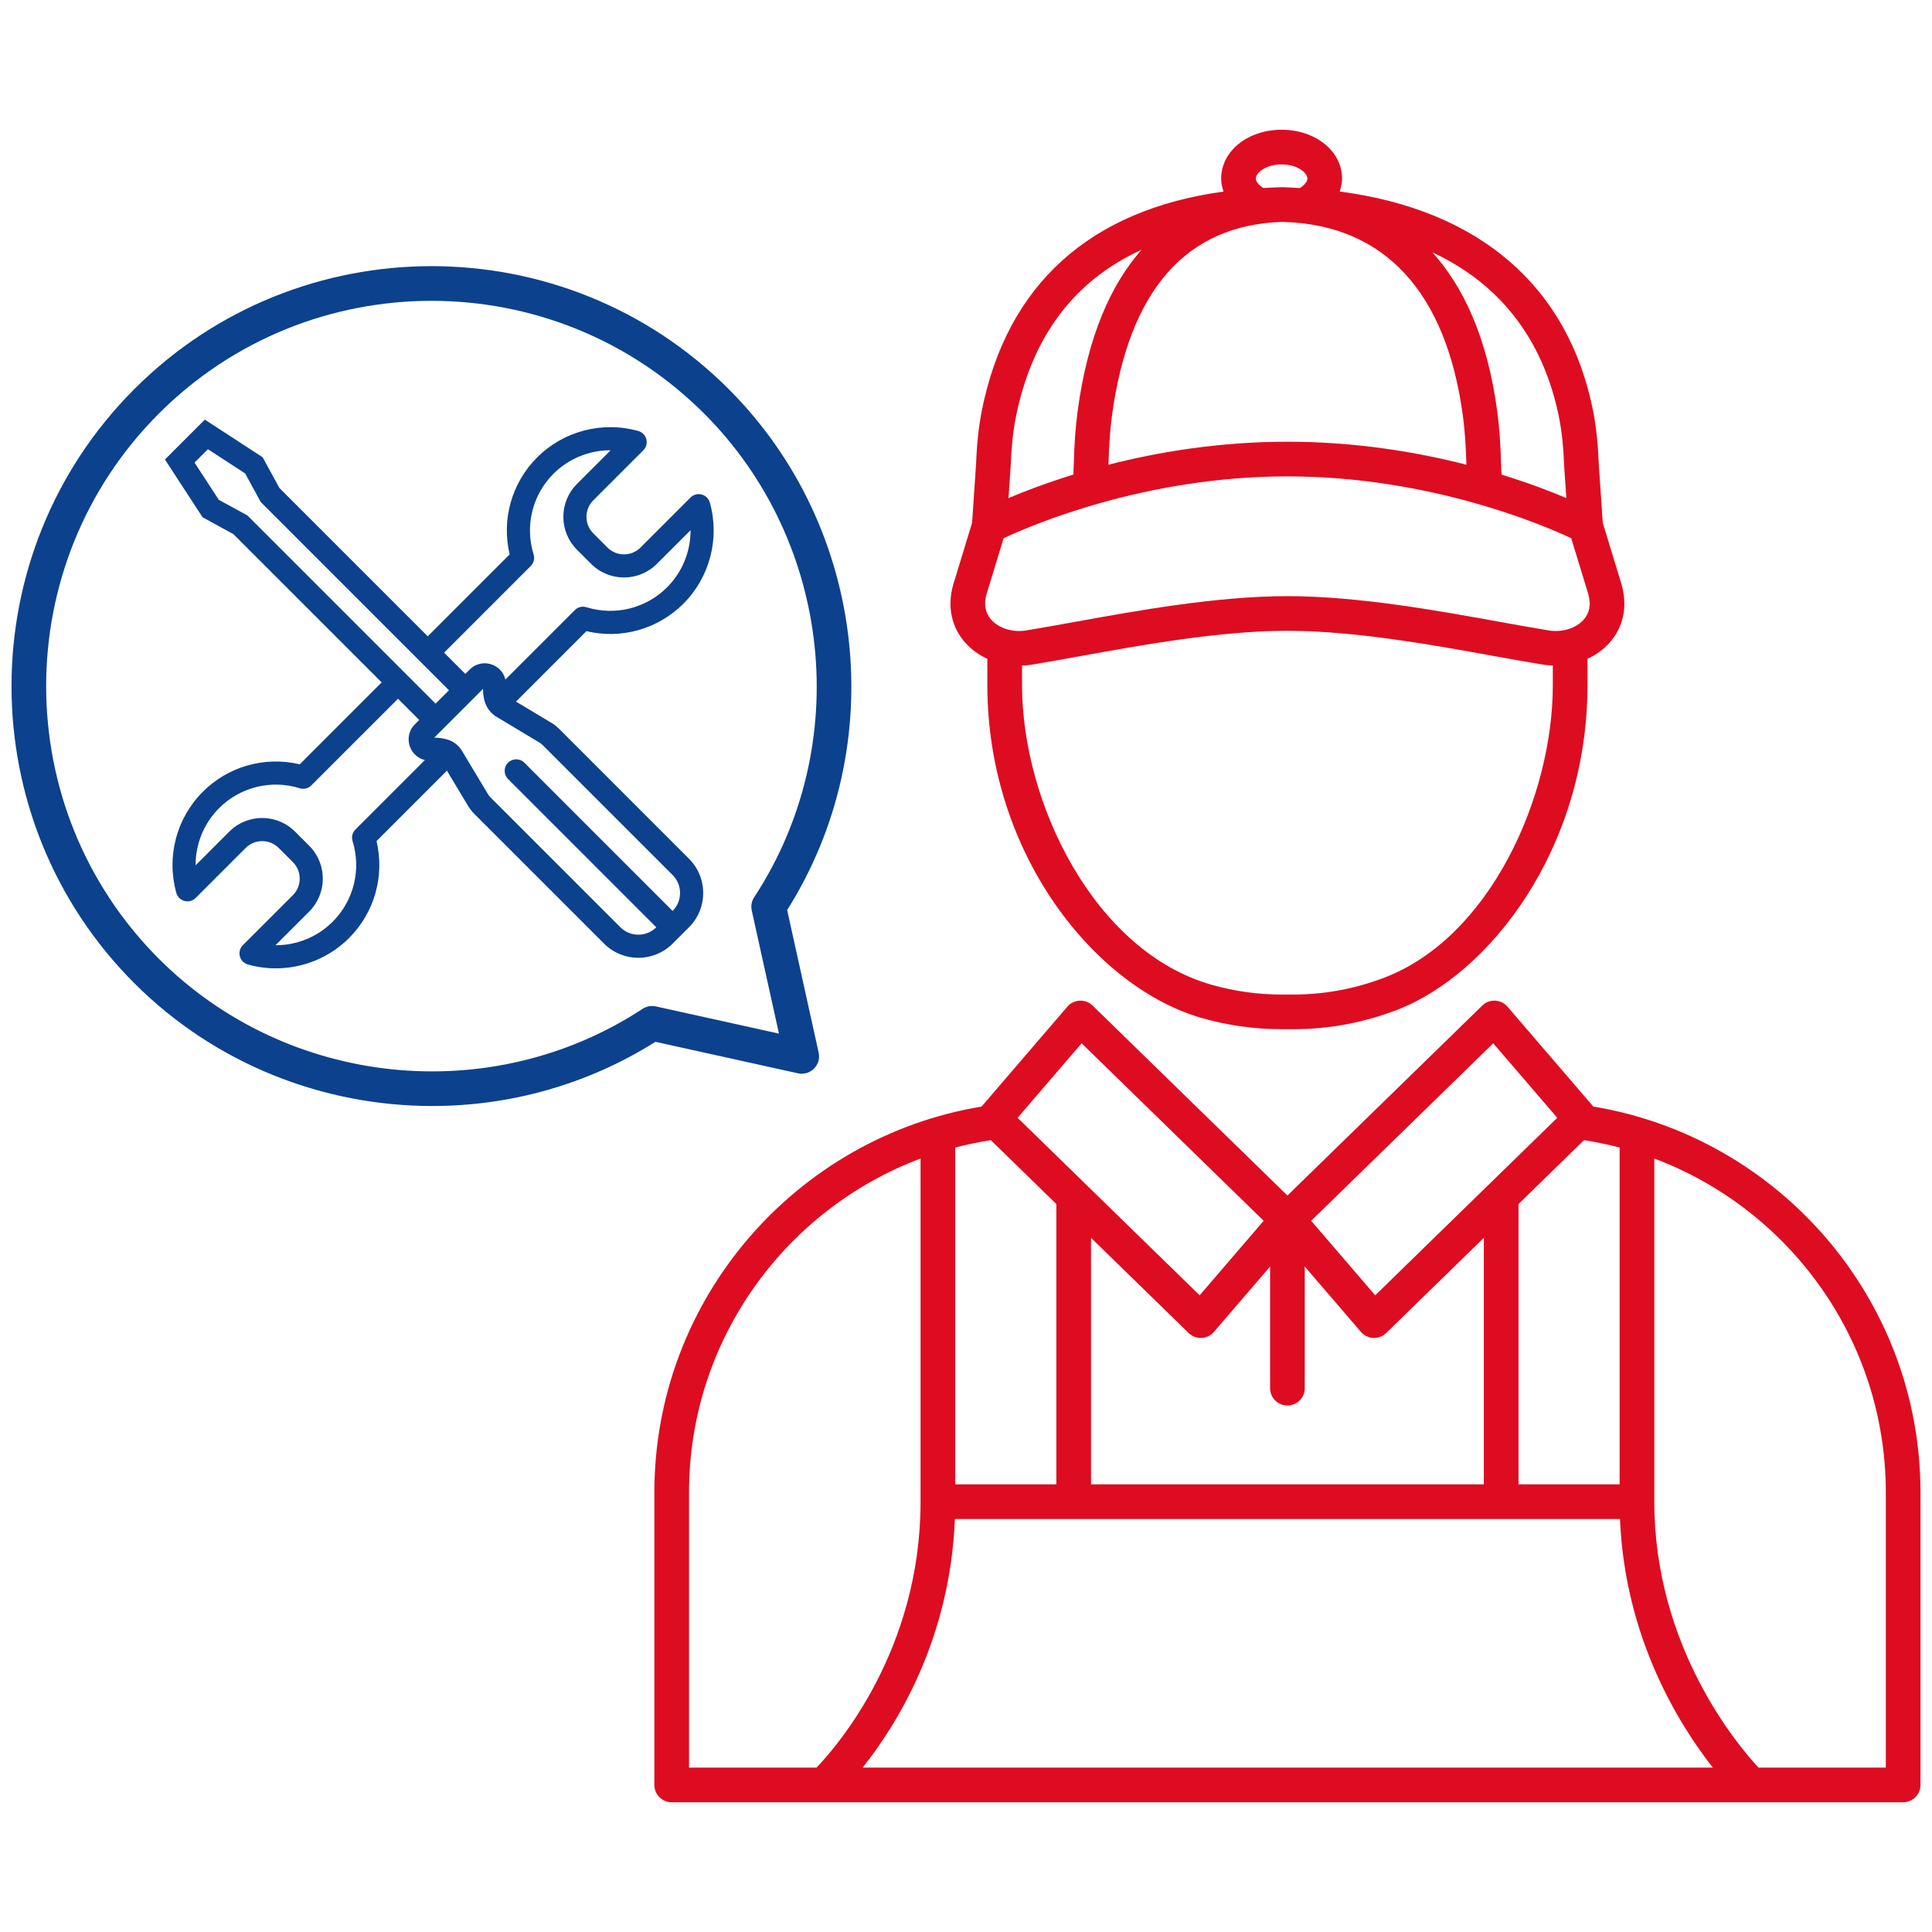
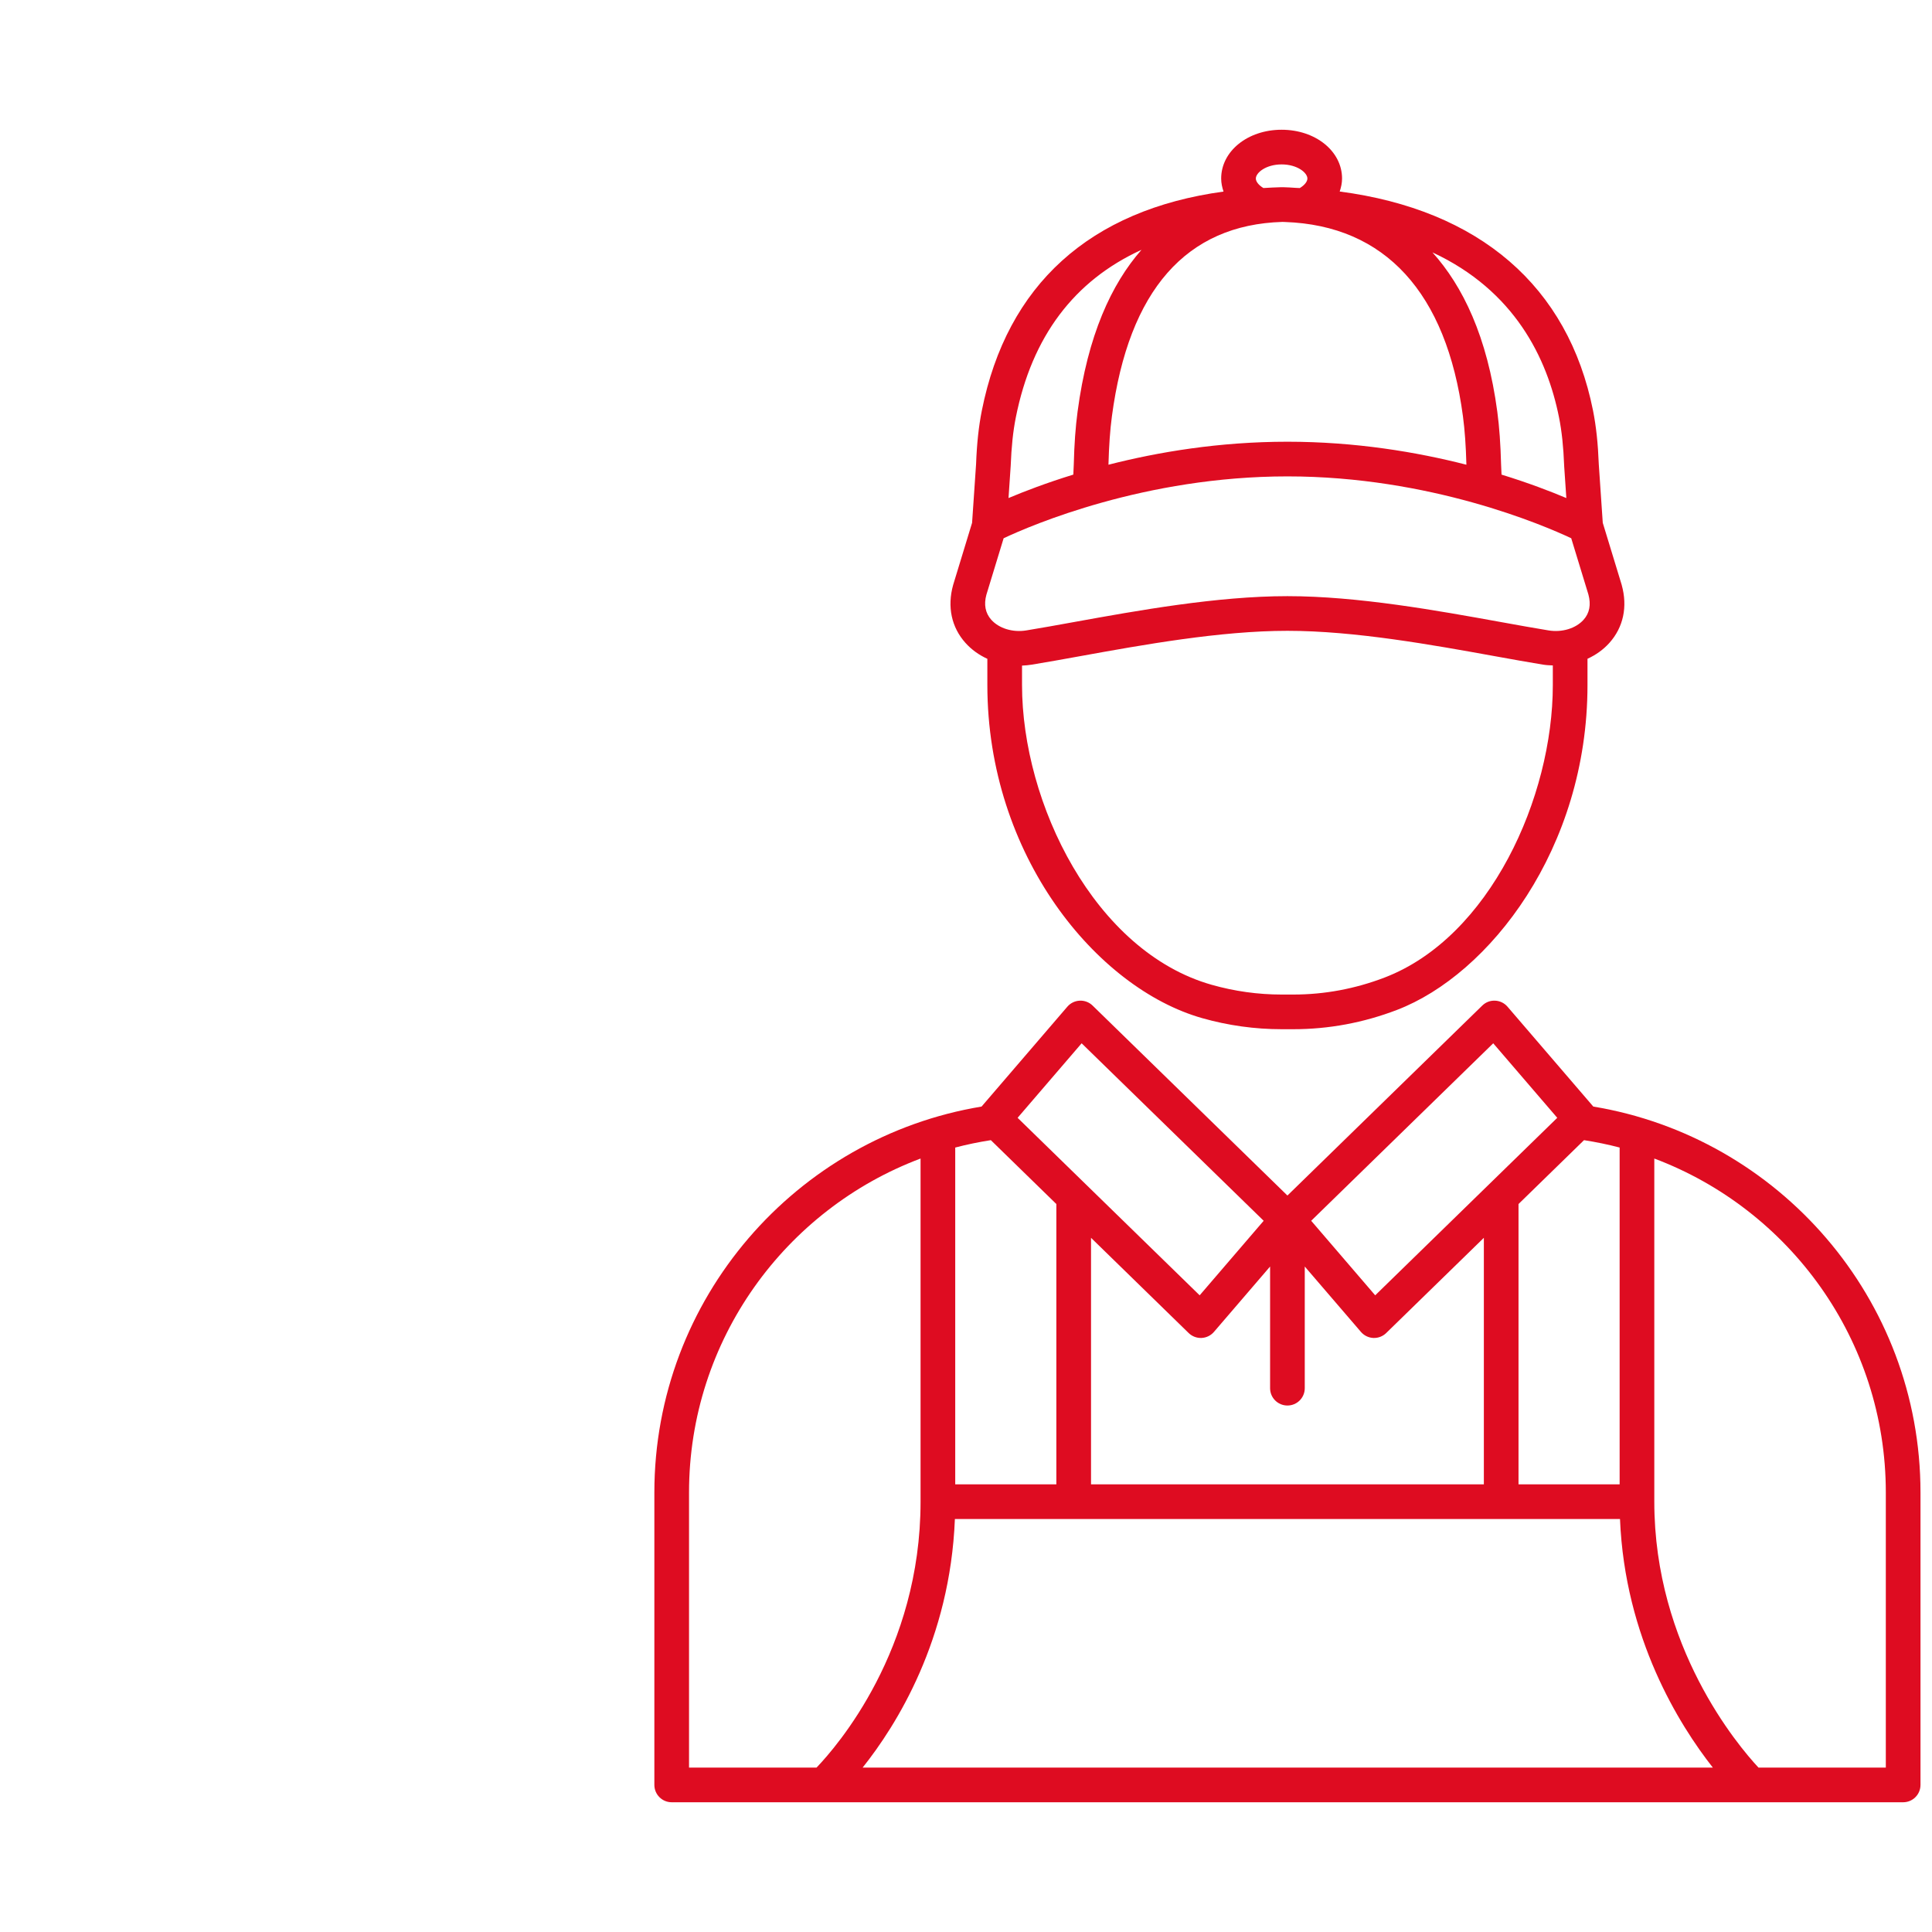
<svg xmlns="http://www.w3.org/2000/svg" version="1.1" id="Capa_1" x="0px" y="0px" width="400px" height="400px" viewBox="0 0 400 400" enable-background="new 0 0 400 400" xml:space="preserve">
  <g>
    <path fill="#DE0C21" d="M312.113,208.425c-0.645-0.751-1.572-1.204-2.563-1.247c-1.023-0.049-1.957,0.324-2.664,1.016   l-40.338,39.328l-40.336-39.328c-0.709-0.691-1.658-1.061-2.668-1.016c-0.986,0.043-1.916,0.496-2.561,1.247l-17.76,20.677   c-38.38,6.355-67.744,39.756-67.744,79.906v60.541c0,1.98,1.607,3.59,3.588,3.59h31.473h6.766h178.484h6.764h31.473   c1.982,0,3.59-1.609,3.59-3.59v-60.541c0-40.15-29.365-73.551-67.742-79.906L312.113,208.425z M178.598,365.961   c6.999-8.77,18.111-26.477,19.101-51.463h137.704c1.014,24.639,12.254,42.602,19.221,51.463H178.598z M205.145,236.059   l13.561,13.223v58.039H197.77v-69.734C200.181,236.955,202.643,236.447,205.145,236.059z M210.684,231.432l13.256-15.429   l37.691,36.747l-13.254,15.432L210.684,231.432z M322.414,231.432l-37.693,36.75l-13.254-15.432l37.691-36.747L322.414,231.432z    M225.885,307.32v-51.043l20.217,19.715c0.672,0.652,1.57,1.018,2.504,1.018c0.055,0,0.107-0.002,0.16-0.002   c0.99-0.045,1.92-0.496,2.566-1.248l11.627-13.539v25.189c0,1.982,1.605,3.588,3.59,3.588s3.588-1.605,3.588-3.588v-25.189   l11.633,13.539c0.646,0.752,1.57,1.203,2.561,1.248c0.055,0,0.107,0.002,0.16,0.002c0.934,0,1.834-0.365,2.504-1.018l20.221-19.715   v51.043H225.885z M335.328,307.32h-20.936v-58.039l13.561-13.223c2.5,0.389,4.963,0.896,7.375,1.527V307.32z M142.657,309.008   c0-31.604,19.958-58.631,47.935-69.145v71.047c0,30.738-17.317,50.654-21.537,55.051h-26.398V309.008z M390.439,309.008v56.953   h-26.361c-4.266-4.58-21.572-25.012-21.572-55.051v-71.047C370.48,250.377,390.439,277.404,390.439,309.008z M203.277,85.015   c-0.648,3.257-1.031,6.812-1.191,11.08l-0.826,12.149l-3.925,12.874c-1.251,4.496-0.346,8.753,2.553,11.987   c1.249,1.396,2.802,2.504,4.534,3.297v5.408c0,35.299,22.629,62.8,44.502,68.993c5.357,1.517,10.879,2.285,16.412,2.285h2.447   c7.318,0,14.537-1.346,21.459-4c19.113-7.328,39.432-33.388,39.432-67.244v-5.45c1.732-0.795,3.287-1.894,4.537-3.291   c2.896-3.233,3.803-7.49,2.549-11.987c-0.006-0.028-0.014-0.056-0.021-0.085l-3.902-12.787l-0.822-12.097   c-0.168-4.348-0.547-7.885-1.191-11.13c-5.133-25.766-23.561-41.567-52.451-45.365c0.287-0.859,0.488-1.749,0.488-2.691   c0-5.663-5.496-10.098-12.516-10.098c-7.018,0-12.512,4.436-12.512,10.098c0,0.946,0.201,1.838,0.488,2.701   C225.682,43.442,208.465,58.945,203.277,85.015z M323.846,96.475c0,0.036,0.002,0.07,0.004,0.105l0.443,6.537   c-3.252-1.374-7.803-3.125-13.416-4.854l-0.092-2.052c-0.113-4.3-0.361-7.786-0.785-10.966c-2.07-15.573-7.15-26.013-13.428-32.991   c16.992,7.9,23.758,21.868,26.207,34.165C323.354,89.295,323.691,92.491,323.846,96.475z M327.863,128.316   c-1.607,1.795-4.457,2.663-7.242,2.206c-2.973-0.484-6.297-1.086-9.869-1.732c-13.205-2.389-29.639-5.363-44.203-5.363   s-31,2.975-44.203,5.363c-3.572,0.646-6.898,1.249-9.869,1.732c-2.791,0.458-5.637-0.411-7.244-2.206   c-1.24-1.386-1.57-3.16-1.01-5.189l3.568-11.69c5.688-2.674,29.199-12.806,58.758-12.806s53.066,10.131,58.756,12.806l3.555,11.643   C329.432,125.177,329.098,126.939,327.863,128.316z M265.518,45.944c0.182,0.004,0.355,0.014,0.537,0.019   c20.689,0.724,33.426,14.615,36.832,40.227c0.383,2.877,0.607,6.075,0.717,10.026c-10.254-2.622-22.934-4.762-37.055-4.762   s-26.803,2.14-37.055,4.762c0.107-3.947,0.332-7.144,0.715-10.026C233.68,60.071,245.625,46.533,265.518,45.944z M236.33,51.725   c-6.219,7.071-11.135,17.71-13.232,33.519c-0.426,3.193-0.678,6.69-0.785,10.931l-0.094,2.087   c-5.611,1.73-10.164,3.48-13.416,4.854l0.449-6.642c0.154-3.986,0.49-7.181,1.064-10.057   C213.65,69.674,222.393,58.093,236.33,51.725z M286.672,202.387c-6.098,2.338-12.453,3.523-18.889,3.523h-2.447   c-4.873,0-9.734-0.677-14.455-2.014c-24.262-6.869-39.281-37.576-39.281-62.087v-4.005c0.674-0.025,1.354-0.087,2.029-0.199   c3.01-0.489,6.379-1.099,9.996-1.753c12.922-2.339,29.002-5.249,42.924-5.249c13.92,0,30.002,2.91,42.924,5.249   c3.617,0.654,6.988,1.264,9.994,1.753c0.678,0.11,1.354,0.139,2.029,0.165v4.073C321.496,165.04,308.471,194.028,286.672,202.387z    M260.008,36.96c0-1.19,2.08-2.92,5.336-2.92c3.258,0,5.338,1.73,5.338,2.92c0,0.62-0.576,1.383-1.578,1.975   c-0.273-0.014-0.549-0.025-0.824-0.039c-0.906-0.068-1.785-0.114-2.631-0.136c-0.059,0.001-0.119,0.006-0.178,0.007   c-0.064-0.001-0.127-0.007-0.189-0.008c-1.264,0.021-2.475,0.108-3.703,0.171C260.58,38.34,260.008,37.579,260.008,36.96z" />
-     <path fill="#0C418D" d="M89.489,228.988c15.986,0,32.05-4.365,46.206-13.291l29.521,6.521c1.192,0.259,2.447-0.099,3.311-0.968   c0.869-0.864,1.234-2.111,0.967-3.311l-6.521-29.522c21.508-34.104,16.521-79.231-12.117-107.871   c-33.921-33.921-89.112-33.921-123.033,0c-33.92,33.92-33.92,89.112,0,123.033C44.573,220.33,66.961,228.988,89.489,228.988z    M32.897,85.621c31.124-31.12,81.76-31.12,112.883,0c26.606,26.608,30.966,68.725,10.365,100.145   c-0.53,0.808-0.712,1.796-0.502,2.742l5.631,25.49l-25.491-5.632c-0.944-0.205-1.932-0.027-2.741,0.503   c-31.423,20.603-73.538,16.243-100.146-10.364C1.777,167.382,1.777,116.744,32.897,85.621z M41.288,106.091l0.659,1.011   l1.061,0.579l5.309,2.898l30.704,30.703l-16.96,16.961c-7.212-1.709-14.791,0.403-20.08,5.692   c-5.463,5.464-7.561,13.484-5.472,20.935c0.229,0.817,0.876,1.453,1.696,1.668c0.825,0.212,1.696-0.022,2.299-0.622l10.357-10.358   c1.886-1.887,4.956-1.884,6.844,0l2.935,2.935c1.886,1.887,1.886,4.956,0,6.843l-10.36,10.357c-0.6,0.601-0.836,1.476-0.621,2.298   c0.215,0.822,0.85,1.469,1.668,1.697c1.907,0.534,3.851,0.794,5.78,0.794c5.608,0,11.089-2.201,15.154-6.265   c5.29-5.289,7.407-12.867,5.694-20.08l14.578-14.578l4.411,7.352c0.346,0.567,0.762,1.096,1.238,1.575l26.883,26.881   c1.958,1.957,4.528,2.936,7.099,2.936c2.57,0,5.142-0.979,7.099-2.936l3.382-3.382c1.897-1.896,2.942-4.418,2.942-7.099   c0-2.683-1.045-5.203-2.942-7.099l-26.88-26.881c-0.47-0.471-0.998-0.887-1.591-1.251l-7.336-4.398l14.579-14.58   c7.21,1.711,14.79-0.403,20.079-5.692c5.462-5.463,7.559-13.485,5.472-20.937c-0.229-0.817-0.876-1.453-1.699-1.668   c-0.822-0.218-1.699,0.021-2.297,0.623l-10.359,10.359c-1.886,1.886-4.956,1.886-6.842,0l-2.934-2.936   c-1.889-1.887-1.889-4.955,0-6.841l10.356-10.359c0.601-0.6,0.839-1.476,0.625-2.298c-0.215-0.822-0.851-1.469-1.671-1.697   c-7.449-2.085-15.47,0.009-20.935,5.472c-5.288,5.289-7.404,12.867-5.694,20.08l-16.958,16.961l-30.706-30.704l-2.897-5.309   l-0.578-1.06l-1.012-0.659l-7.705-5.018l-3.25-2.117l-2.746,2.744l-2.771,2.771l-2.743,2.743l2.117,3.252L41.288,106.091z    M72.996,174.135c1.836,5.923,0.257,12.321-4.12,16.699c-3.154,3.155-7.411,4.864-11.769,4.864c-0.021,0-0.044,0-0.068-0.001   l6.981-6.979c3.752-3.752,3.752-9.856,0-13.609l-2.935-2.935c-3.752-3.753-9.857-3.751-13.61,0l-6.979,6.979   c-0.019-4.378,1.692-8.663,4.865-11.835c4.376-4.375,10.773-5.955,16.696-4.118c0.85,0.266,1.773,0.035,2.402-0.593l17.942-17.942   l4.398,4.398l-0.938,0.938c-1.699,1.701-1.672,4.493,0.056,6.223c0.567,0.568,1.271,0.945,2.049,1.133L73.59,171.735   C72.96,172.362,72.732,173.286,72.996,174.135z M112.379,154.289l26.881,26.88c0.993,0.994,1.539,2.313,1.539,3.717   c0,1.403-0.546,2.722-1.539,3.716l-30.692-30.694c-0.934-0.935-2.449-0.935-3.383,0c-0.935,0.935-0.935,2.449,0,3.383   l30.692,30.693c-2.049,2.047-5.384,2.047-7.43,0l-26.879-26.878c-0.209-0.21-0.392-0.441-0.532-0.673l-5.451-9.083l-0.091-0.139   c-1.486-2.133-3.696-2.44-5.589-2.487l10.094-10.092c0.038,1.837,0.325,4.074,2.591,5.651l9.098,5.458   C111.94,153.899,112.171,154.082,112.379,154.289z M109.881,117.184c0.631-0.627,0.858-1.553,0.594-2.401   c-1.836-5.921-0.257-12.319,4.119-16.697c3.157-3.156,7.414-4.864,11.773-4.864c0.019,0,0.042,0,0.063,0l-6.979,6.979   c-3.753,3.751-3.753,9.857,0,13.608l2.935,2.936c3.752,3.752,9.855,3.752,13.608,0l6.981-6.98   c0.017,4.379-1.694,8.664-4.865,11.836c-4.378,4.376-10.78,5.949-16.699,4.118c-0.851-0.265-1.773-0.035-2.399,0.594   l-14.374,14.374c-0.188-0.766-0.568-1.472-1.14-2.043c-1.729-1.733-4.524-1.754-6.219-0.055l-0.94,0.937l-4.397-4.398   L109.881,117.184z M43.049,93.003l7.707,5.02l3.229,5.913l38.972,38.973l-2.771,2.771l-38.971-38.972l-5.917-3.229l-5.019-7.705   l0,0L43.049,93.003z" />
  </g>
</svg>